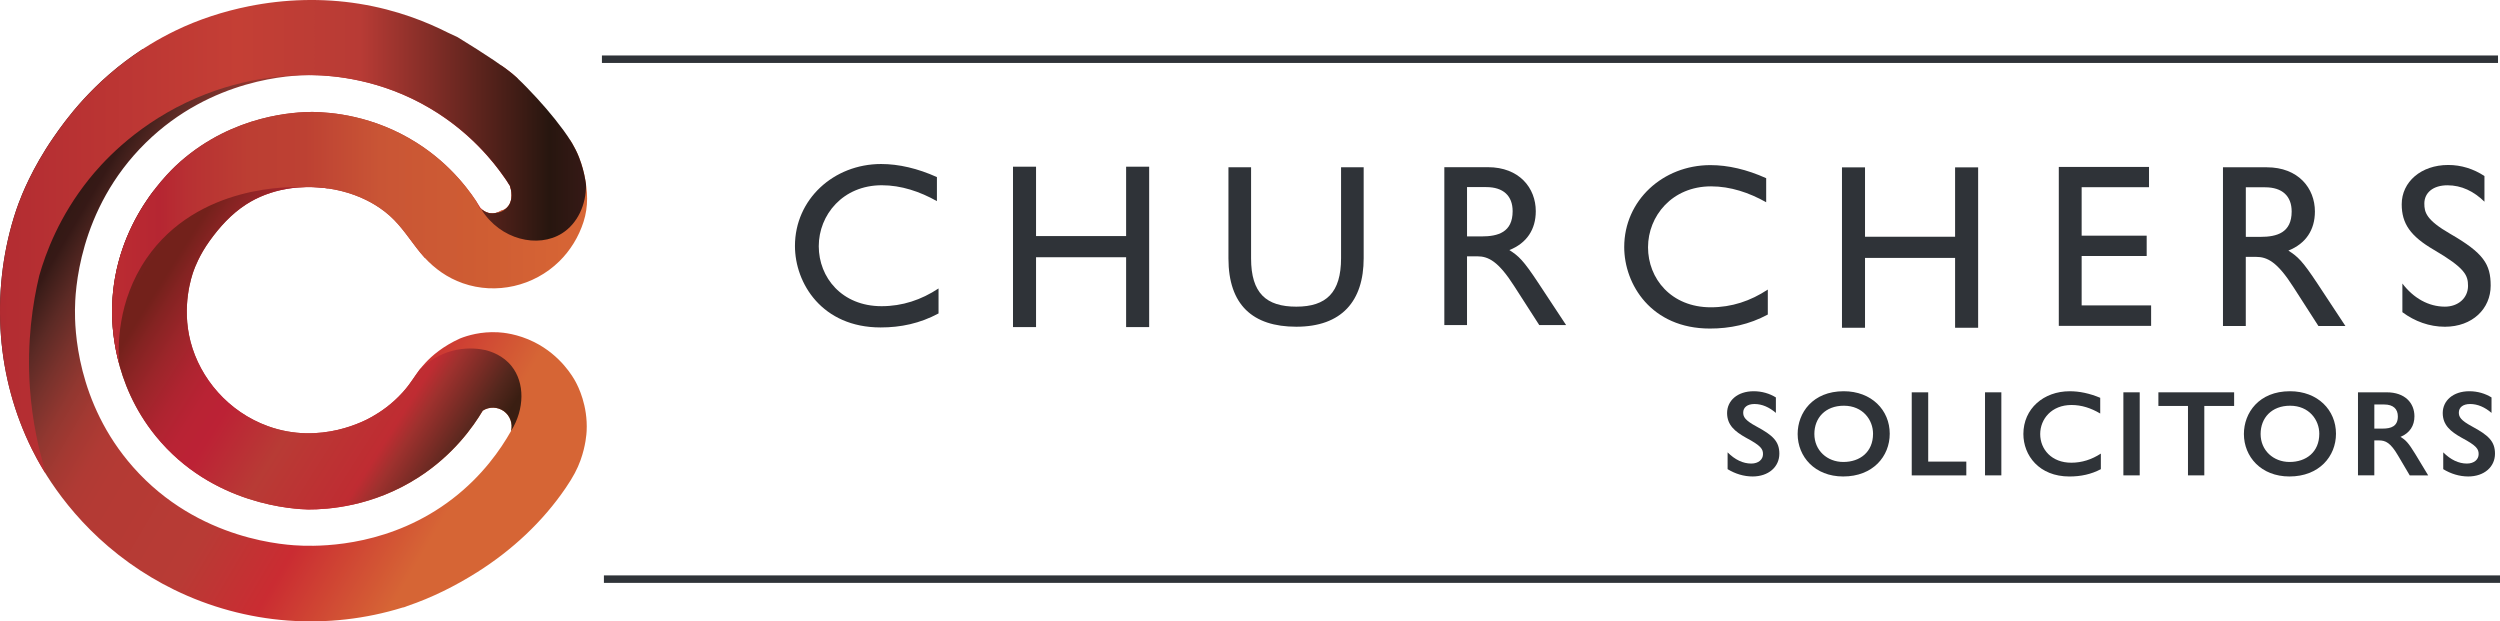
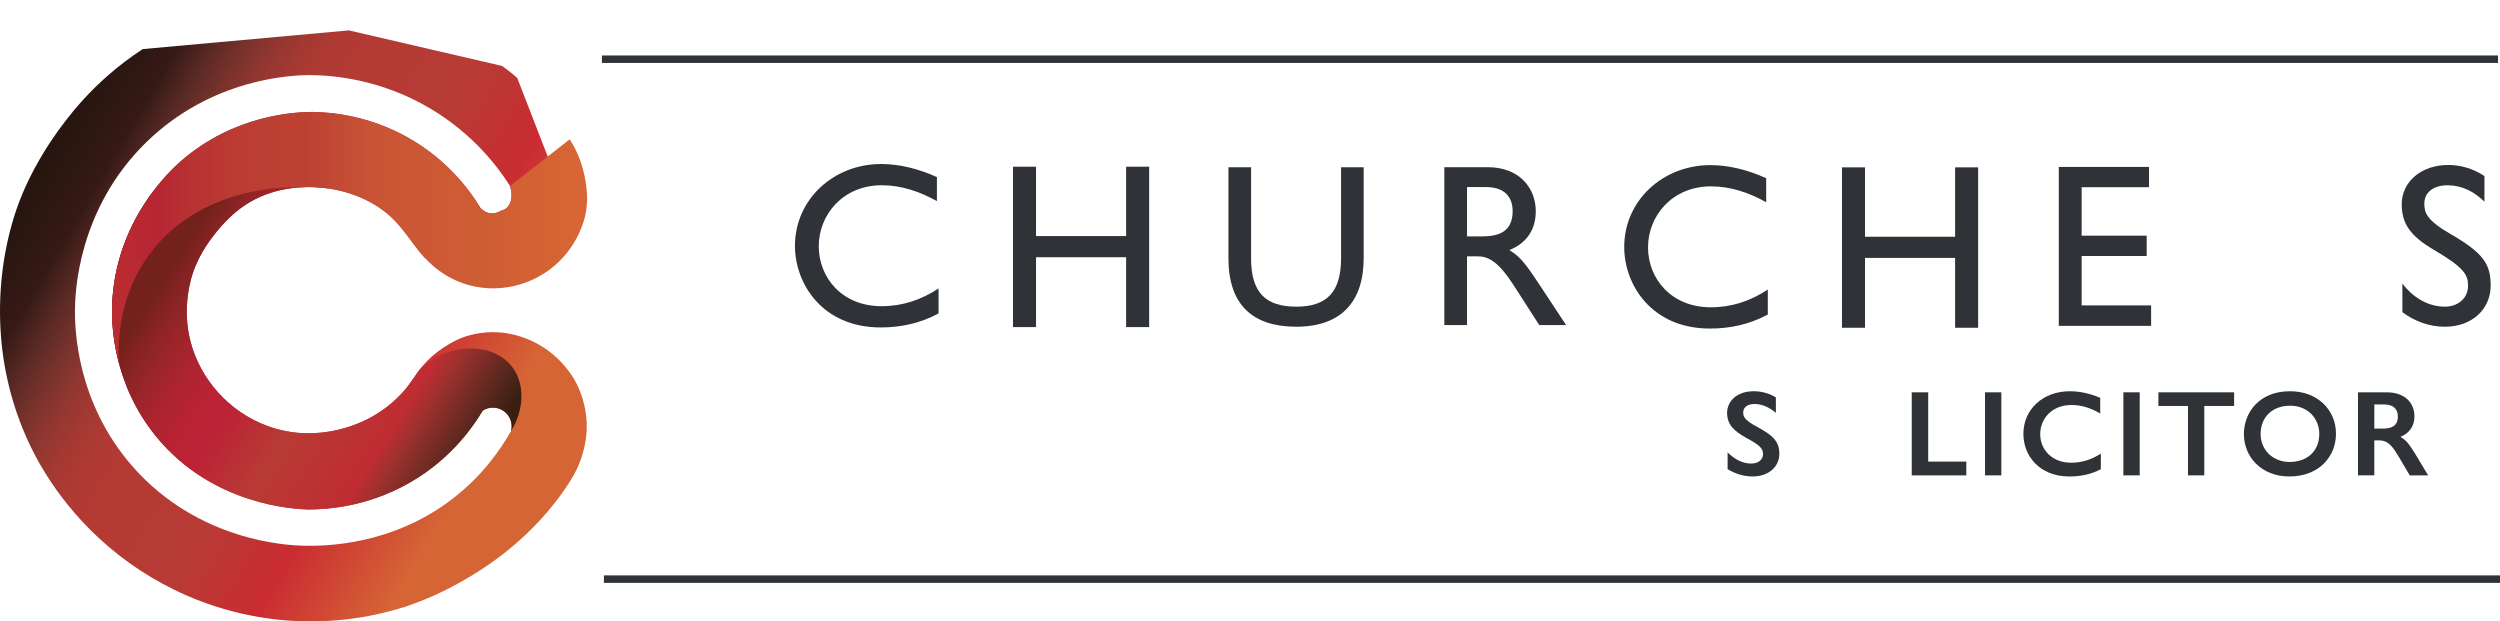
<svg xmlns="http://www.w3.org/2000/svg" version="1.1" id="Layer_1" x="0px" y="0px" viewBox="0 0 1380.83 343.22" style="enable-background:new 0 0 1380.83 343.22;" xml:space="preserve">
  <style type="text/css">
	.st0{fill:url(#SVGID_1_);}
	.st1{fill:url(#SVGID_00000040556784575710720250000015211239086795697810_);}
	.st2{fill:url(#SVGID_00000155852038655780579800000011075197072349417659_);}
	.st3{fill:url(#SVGID_00000096049306738355531530000008466781985636807330_);}
	.st4{fill:#2F3338;}
</style>
  <g>
    <linearGradient id="SVGID_1_" gradientUnits="userSpaceOnUse" x1="28.162" y1="88.18" x2="276.846" y2="234.315">
      <stop offset="0" style="stop-color:#27160F" />
      <stop offset="0.101" style="stop-color:#361916" />
      <stop offset="0.11" style="stop-color:#3C1D19" />
      <stop offset="0.16" style="stop-color:#5C2A25" />
      <stop offset="0.211" style="stop-color:#79322C" />
      <stop offset="0.261" style="stop-color:#923730" />
      <stop offset="0.31" style="stop-color:#A43932" />
      <stop offset="0.359" style="stop-color:#B03A34" />
      <stop offset="0.406" style="stop-color:#B43A34" />
      <stop offset="0.615" style="stop-color:#B83B35" />
      <stop offset="0.779" style="stop-color:#CA2C32" />
      <stop offset="0.996" style="stop-color:#D66535" />
    </linearGradient>
    <path class="st0" d="M320.63,254.23c2.93-8.13,3.32-14.79,3.39-16.16c0.7-14.06-4.67-24.57-6.1-27.21   c-1.3-2.41-8.08-14.52-22.83-21.9c-9.25-4.62-17.41-5.28-19.91-5.42c-9.55-0.54-17.03,1.8-21.06,3.39   c-9.54,4.33-15.5,9.55-19.18,13.5c-5.46,5.87-6.7,9.83-12.51,16.27c-6.08,6.74-12.43,10.93-16.79,13.4   c-3.54,2.04-28.42,15.82-57.55,5.32c-21.97-7.92-37.59-26.45-42.85-46.76c-5.05-19.51,0.64-36.09,1.72-39.1   c0.66-1.84,3.22-8.7,8.76-16.42c5.6-7.8,11.98-14.86,20.09-20.15c6.7-4.36,14.34-7.2,22.3-8.61c19.49-3.46,42.24,1.41,57.24,14.84   c6.61,5.92,11.28,13.54,16.84,20.36c0.83,1.01,1.69,1.99,2.57,2.95l78.96-27.22l-28-72.18c-0.01-0.01-0.03-0.03-0.04-0.04   c-1.76-1.62-3.95-3.51-8.4-6.68l-84.61-19.63L78.84,27.11c-27.58,17.93-42.9,39.54-49.32,48.82   c-11.83,17.12-17.56,31.88-19.24,36.39c-0.93,2.5-1.79,5.03-2.57,7.58c-6.5,21.07-8.86,43.64-7.19,65.61   c1.65,21.71,7.43,43.05,17.11,62.56c5.37,10.81,21.01,39.39,53.8,62.87c7.8,5.59,16.07,10.52,24.68,14.74   c19.63,9.62,41.06,15.45,62.86,17.06c21.36,1.58,42.98-0.84,63.43-7.19c0.8-0.03,1.82-0.57,2.57-0.83   c13.57-4.59,26.6-11.11,38.7-18.75c19.11-12.07,36.09-27.79,48.82-46.53C316.69,263.28,318.93,258.94,320.63,254.23z    M282.26,238.07c-5.77,10.21-15.79,24.71-32.32,37.43c-33.33,25.64-70.05,26.27-82.63,25.91c-8.3-0.22-57.5-2.34-93.79-43.43   c-31.53-35.71-32.22-76.97-32.11-87.01c0.08-8.8,1.41-55.12,39.1-92.12c36.44-35.77,80.83-37.27,90.09-37.38   c12.24,0.05,39.33,1.84,67.56,18.77c23.56,14.12,37.03,32.26,43.48,42.38c1.71,5.02,0.99,9.9-1.91,12.31   c-0.62,0.51-1.6,1.13-3.09,1.46c-0.59,0.39-2.71,1.71-5.63,1.41c-3.29-0.34-5.22-2.5-5.63-2.97c-5.23-8.61-16.07-23.84-35.24-35.97   c-23.96-15.16-47.36-16.9-57.66-17.05c-9.11,0.06-43,1.36-72.67,27.27c-5.04,4.4-36.83,33.11-37.9,80.65   c-0.2,8.96,0.17,41.65,24.14,71.16c31.27,38.5,77.31,40.35,84.25,40.51c10.53,0,35.55-1.45,60.89-17.78   c19.3-12.43,30.17-27.95,35.45-36.81c3.58-2.31,8.23-2.18,11.68,0.31C281.73,229.61,283.3,233.96,282.26,238.07z" />
    <linearGradient id="SVGID_00000018200585046152172000000001029999958065803650_" gradientUnits="userSpaceOnUse" x1="75.541" y1="134.97" x2="264.576" y2="254">
      <stop offset="0" style="stop-color:#74211C" />
      <stop offset="0.101" style="stop-color:#73211B" />
      <stop offset="0.143" style="stop-color:#852322" />
      <stop offset="0.21" style="stop-color:#9C252A" />
      <stop offset="0.277" style="stop-color:#AE2430" />
      <stop offset="0.343" style="stop-color:#B92334" />
      <stop offset="0.406" style="stop-color:#BC2235" />
      <stop offset="0.564" style="stop-color:#B83B35" />
      <stop offset="0.633" style="stop-color:#BB3634" />
      <stop offset="0.779" style="stop-color:#BF2C32" />
      <stop offset="0.823" style="stop-color:#9F312E" />
      <stop offset="0.945" style="stop-color:#54271D" />
      <stop offset="1" style="stop-color:#3A1E12" />
    </linearGradient>
    <path style="fill:url(#SVGID_00000018200585046152172000000001029999958065803650_);" d="M268.02,193.34   c-3.47-0.73-9.04-1.43-15.64-0.16c-10.43,2.02-17.21,7.78-20.02,10.48c-0.05-0.02-0.11-0.04-0.16-0.06   c-3.38,4.29-5.09,7.88-9.79,13.1c-6.08,6.74-12.43,10.93-16.79,13.4c-3.54,2.04-28.42,15.82-57.55,5.32   c-21.97-7.92-37.59-26.45-42.85-46.76c-5.05-19.51,0.64-36.09,1.72-39.1c0.66-1.84,3.22-8.7,8.76-16.42   c5.6-7.8,11.98-14.86,20.09-20.15c6.7-4.36,14.34-7.2,22.3-8.61c7.43-1.32,15.33-1.42,23.1-0.31L164.02,84.8   c-10.3-1.28-32.5-2.61-57.24,7.98c-8.45,3.62-15.75,8.01-22.02,12.67c-10.39,13.77-22.22,35.6-22.86,64.28   c-0.2,8.96,0.17,41.65,24.14,71.16c31.27,38.5,77.31,40.35,84.25,40.51c10.53,0,35.55-1.45,60.89-17.78   c19.3-12.43,30.17-27.95,35.45-36.81c3.58-2.31,8.23-2.18,11.68,0.31c3.43,2.48,5.01,6.84,3.96,10.95   c7.59-12.28,7.6-26.65,0.31-35.82C277.86,196.33,271.37,194.16,268.02,193.34z" />
    <linearGradient id="SVGID_00000005966370417852639010000002503867853046383521_" gradientUnits="userSpaceOnUse" x1="61.866" y1="131.329" x2="324.268" y2="131.329">
      <stop offset="0" style="stop-color:#BB2C32" />
      <stop offset="0.101" style="stop-color:#B62632" />
      <stop offset="0.163" style="stop-color:#B83133" />
      <stop offset="0.287" style="stop-color:#BC3E33" />
      <stop offset="0.406" style="stop-color:#BD4133" />
      <stop offset="0.564" style="stop-color:#C95535" />
      <stop offset="0.779" style="stop-color:#CF5D33" />
      <stop offset="1" style="stop-color:#D86635" />
    </linearGradient>
    <path style="fill:url(#SVGID_00000005966370417852639010000002503867853046383521_);" d="M279.72,114.94   c-0.62,0.51-1.6,1.13-3.09,1.46c-0.59,0.39-2.71,1.71-5.63,1.41c-2.72-0.28-4.51-1.8-5.28-2.59c-0.17,0.13-0.34,0.27-0.51,0.4   c-0.59-1.26-1.35-2.84-2.3-4.65c-5.88-8.84-16.22-21.62-32.78-32.1c-23.96-15.16-47.36-16.9-57.66-17.05   c-9.11,0.06-43,1.36-72.67,27.27c-5.04,4.4-36.83,33.11-37.9,80.65c-0.11,4.71-0.05,15.99,3.51,29.92c0.13,0.4,0.26,0.8,0.4,1.2   c-0.65-9.13-1.19-34.25,15.01-57.97c28.42-41.59,81.5-39.65,84.92-39.46l0.1,0.03c17.53-1.12,36.44,4.09,49.48,15.76   c6.61,5.92,11.28,13.54,16.84,20.36c5.47,6.7,12.29,12.19,20.28,15.61c1.05,0.45,2.12,0.87,3.2,1.25   c18.4,6.46,39.26,1.62,53.21-12.04c6.18-6.05,10.79-13.61,13.44-21.83c2.78-8.59,2.35-17.12,0.48-25.88   c-0.23-1.08-1.12-5.12-2.97-9.85c-1.36-3.48-3.13-6.75-5.13-9.89c-11,8.6-21.99,17.2-32.99,25.8   C283.33,107.72,282.6,112.55,279.72,114.94z" />
    <linearGradient id="SVGID_00000078018066082400317750000000090470548787267504_" gradientUnits="userSpaceOnUse" x1="0" y1="130.53" x2="323.695" y2="130.53">
      <stop offset="0" style="stop-color:#B32C32" />
      <stop offset="0.406" style="stop-color:#C43F35" />
      <stop offset="0.615" style="stop-color:#B83B35" />
      <stop offset="0.938" style="stop-color:#27160F" />
      <stop offset="1" style="stop-color:#361916" />
    </linearGradient>
-     <path style="fill:url(#SVGID_00000078018066082400317750000000090470548787267504_);" d="M319.79,86.83   c-2.09-5.35-5.15-10.21-8.53-14.83c-6.09-8.31-13-16.2-20.18-23.58c-1.75-1.79-3.41-3.49-5.42-5.35   c-3.02-2.79-7.29-6.36-22.16-15.83c-2.6-1.65-6.29-3.98-10.79-6.73c-1.82-0.85-3.65-1.7-5.47-2.55   c-10.94-5.54-27.62-12.49-48.95-15.9c-20.14-3.22-41-2.62-60.98,1.42c-13.93,2.82-27.62,7.23-40.42,13.44   C57.73,35.89,37.22,64.79,29.52,75.94c-11.83,17.12-17.56,31.88-19.24,36.39c-0.93,2.5-1.79,5.03-2.57,7.58   c-6.5,21.07-8.86,43.64-7.19,65.61c1.65,21.71,7.43,43.05,17.11,62.56c1.52,3.05,3.86,7.53,7.17,12.91l0.49,0.07   c-3.81-12.28-7.47-28.11-8.76-46.76c-1.77-25.52,1.55-46.95,5.16-62.09c3.54-12.42,11.05-32.8,27.53-53.33   c6.23-7.77,23.66-27.91,53.64-42.23c29.09-13.89,55.52-15.38,69.6-15.17c12.28,0.21,38.06,2.34,65.06,18.3   c21.82,12.9,34.91,29.19,41.6,38.94c0.61,0.81,1.13,1.64,1.58,2.48c0.32,0.49,0.63,0.97,0.92,1.43c1.63,4.79,1.05,9.45-1.54,11.96   c-1.08,1.18-2.36,1.94-3.47,2.43c-0.67,0.23-1.71,0.53-3,0.63c-0.77,0.17-1.66,0.25-2.63,0.15c-1.69-0.17-3.01-0.82-3.96-1.48   c-0.5-0.26-0.91-0.51-1.2-0.71c10.58,16.94,31.34,21.6,44.57,13.29c8.51-5.34,13.45-15.75,13.28-27.03   c-0.24-1.72-0.56-3.45-0.93-5.18C322.53,95.6,321.64,91.57,319.79,86.83z" />
  </g>
  <path class="st4" d="M517.49,97.81v13.28c-9.41-5.29-19.73-8.77-30.44-8.77c-21.54,0-34.82,16.38-34.82,33.66  s12.77,33.14,34.69,33.14c11.48,0,21.92-3.48,31.47-9.8v13.8c-10.32,5.54-20.89,7.74-31.98,7.74c-32.37,0-47.33-24.37-47.33-45.01  c0-25.79,21.41-45.26,47.59-45.26C496.47,90.59,506.92,93.04,517.49,97.81z" />
  <path class="st4" d="M572.24,92.07v38.32h49.75V92.07h12.73v88.59h-12.73v-38.58h-49.75v38.58h-12.73V92.07H572.24z" />
  <path class="st4" d="M691.01,92.4v50.34c0,19.24,8.41,26.64,24.98,26.64s24.72-7.77,24.72-26.76V92.4h12.49v50.21  c0,23.7-12.11,37.85-37.22,37.85c-24.09,0-37.47-12.11-37.47-37.72V92.4H691.01z" />
  <path class="st4" d="M821.79,92.34c17.39,0,26.47,11.51,26.47,24.3c0,10.1-4.99,17.65-14.58,21.48c5.12,3.32,7.54,5.37,15.98,18.16  l15.35,23.27h-14.83l-13.81-21.48c-8.82-13.81-14.32-16.5-20.46-16.5h-5.63v37.98h-12.53V92.34H821.79z M810.28,130.58h8.06  c9.08,0,17.14-2.3,17.14-13.94c0-8.44-5.12-13.3-14.58-13.3h-10.61V130.58z" />
  <path class="st4" d="M1186.97,92.2v11.2h-37.21v26.78h35.92v11.2h-35.92v27.29h38.37v11.33h-50.99V92.2H1186.97z" />
  <path class="st4" d="M1372.24,97.23v14.17c-5.87-5.74-12.64-9.06-20.43-9.06c-7.92,0-12.77,4.09-12.77,10.09  c0,4.85,1.02,9.06,14.3,16.72c18.38,10.6,22.34,16.72,22.34,28.6c0,12.77-10.08,22.72-25.28,22.72c-8.55,0-16.6-2.94-23.49-8.04  v-15.83c6.13,8.04,14.43,12.77,23.49,12.77c7.28,0,12.77-4.72,12.77-11.49c0-5.87-1.66-9.83-18.89-19.91  c-12.89-7.53-17.74-14.43-17.74-25.15c0-12.38,10.72-21.7,25.66-21.7C1359.35,91.1,1366.24,93.27,1372.24,97.23z" />
  <path class="st4" d="M975.52,98.42v13.28c-9.41-5.29-19.73-8.77-30.44-8.77c-21.54,0-34.82,16.38-34.82,33.66  s12.77,33.14,34.69,33.14c11.48,0,21.92-3.48,31.47-9.8v13.8c-10.32,5.54-20.89,7.74-31.98,7.74c-32.37,0-47.33-24.37-47.33-45.01  c0-25.79,21.41-45.26,47.59-45.26C954.5,91.19,964.94,93.64,975.52,98.42z" />
  <path class="st4" d="M1030.11,92.44v38.32h49.75V92.44h12.73v88.59h-12.73v-38.58h-49.75v38.58h-12.73V92.44H1030.11z" />
-   <path class="st4" d="M1251.99,92.4c17.48,0,26.61,11.57,26.61,24.42c0,10.15-5.01,17.74-14.65,21.59c5.14,3.34,7.58,5.4,16.07,18.25  l15.42,23.39h-14.91l-13.88-21.59c-8.87-13.88-14.4-16.58-20.57-16.58h-5.66v38.18h-12.6V92.4H1251.99z M1240.43,130.83h8.1  c9.13,0,17.23-2.31,17.23-14.01c0-8.48-5.14-13.37-14.65-13.37h-10.67V130.83z" />
  <g>
    <path class="st4" d="M980.88,219.52v8.54c-3.69-3.16-7.66-4.91-11.83-4.91c-4.03,0-6.22,1.95-6.22,4.71c0,2.35,0.89,4.24,7.38,7.73   c8.82,4.78,12.58,8.07,12.58,15c0,7.33-6.02,12.58-14.77,12.58c-4.85,0-9.64-1.48-13.81-4.04v-9.28c4.1,4.1,8.54,6.19,13.06,6.19   c4.03,0,6.49-2.29,6.49-5.18c0-2.76-0.89-4.57-9.37-9.08c-6.02-3.36-10.46-6.93-10.46-13.65c0-6.79,5.67-12.04,14.7-12.04   C973.15,216.09,977.46,217.37,980.88,219.52z" />
-     <path class="st4" d="M1043.76,239.56c0,12.51-9.3,23.61-25.7,23.61c-15.72,0-25.16-10.96-25.16-23.47   c0-11.64,8.27-23.61,25.43-23.61C1033.71,216.09,1043.76,226.51,1043.76,239.56z M1002.13,239.69c0,9.15,7.11,15.47,16,15.47   c9.16,0,16.41-5.45,16.41-15.6c0-7.6-5.61-15.47-16.13-15.47C1008.21,224.09,1002.13,230.82,1002.13,239.69z" />
    <path class="st4" d="M1065.01,216.69v38.27h21.05v7.6h-30.15v-45.87H1065.01z" />
    <path class="st4" d="M1105.41,216.69v45.87h-9.02v-45.87H1105.41z" />
    <path class="st4" d="M1160.02,219.72v8.68c-5.13-3.03-10.32-4.71-15.86-4.71c-11,0-17.29,7.73-17.29,16.07   c0,8.41,6.29,15.81,17.16,15.81c5.88,0,11.28-1.75,16.34-5.04v8.61c-5.33,2.82-11.07,4.04-17.36,4.04   c-16.75,0-25.43-11.64-25.43-23.47c0-13.99,11.21-23.61,25.57-23.61C1148.47,216.09,1154.08,217.23,1160.02,219.72z" />
    <path class="st4" d="M1181.83,216.69v45.87h-9.02v-45.87H1181.83z" />
    <path class="st4" d="M1233.98,216.69v7.53h-16.47v38.34h-9.02v-38.34h-16.34v-7.53H1233.98z" />
    <path class="st4" d="M1290.24,239.56c0,12.51-9.3,23.61-25.7,23.61c-15.72,0-25.16-10.96-25.16-23.47   c0-11.64,8.27-23.61,25.43-23.61C1280.19,216.09,1290.24,226.51,1290.24,239.56z M1248.61,239.69c0,9.15,7.11,15.47,16,15.47   c9.16,0,16.41-5.45,16.41-15.6c0-7.6-5.61-15.47-16.13-15.47C1254.69,224.09,1248.61,230.82,1248.61,239.69z" />
    <path class="st4" d="M1318.26,216.69c10.12,0,15.31,5.92,15.31,13.25c0,5.18-2.53,9.21-7.72,11.37c2.87,1.68,4.37,3.23,8.13,9.35   l7.18,11.9h-10.19l-6.43-10.9c-4.17-7.13-6.9-8.41-10.53-8.41h-2.6v19.3h-9.02v-45.87H1318.26z M1311.42,236.73h4.58   c4.72,0,8.41-1.28,8.41-6.73c0-4.1-2.53-6.59-7.52-6.59h-5.47V236.73z" />
-     <path class="st4" d="M1376.15,219.52v8.54c-3.69-3.16-7.66-4.91-11.83-4.91c-4.03,0-6.22,1.95-6.22,4.71   c0,2.35,0.89,4.24,7.38,7.73c8.82,4.78,12.58,8.07,12.58,15c0,7.33-6.02,12.58-14.77,12.58c-4.85,0-9.64-1.48-13.81-4.04v-9.28   c4.1,4.1,8.54,6.19,13.06,6.19c4.03,0,6.49-2.29,6.49-5.18c0-2.76-0.89-4.57-9.37-9.08c-6.02-3.36-10.46-6.93-10.46-13.65   c0-6.79,5.67-12.04,14.7-12.04C1368.43,216.09,1372.73,217.37,1376.15,219.52z" />
  </g>
  <rect x="333.56" y="317.81" class="st4" width="1047.27" height="4.13" />
  <rect x="332.46" y="30.64" class="st4" width="1047.27" height="4.13" />
</svg>